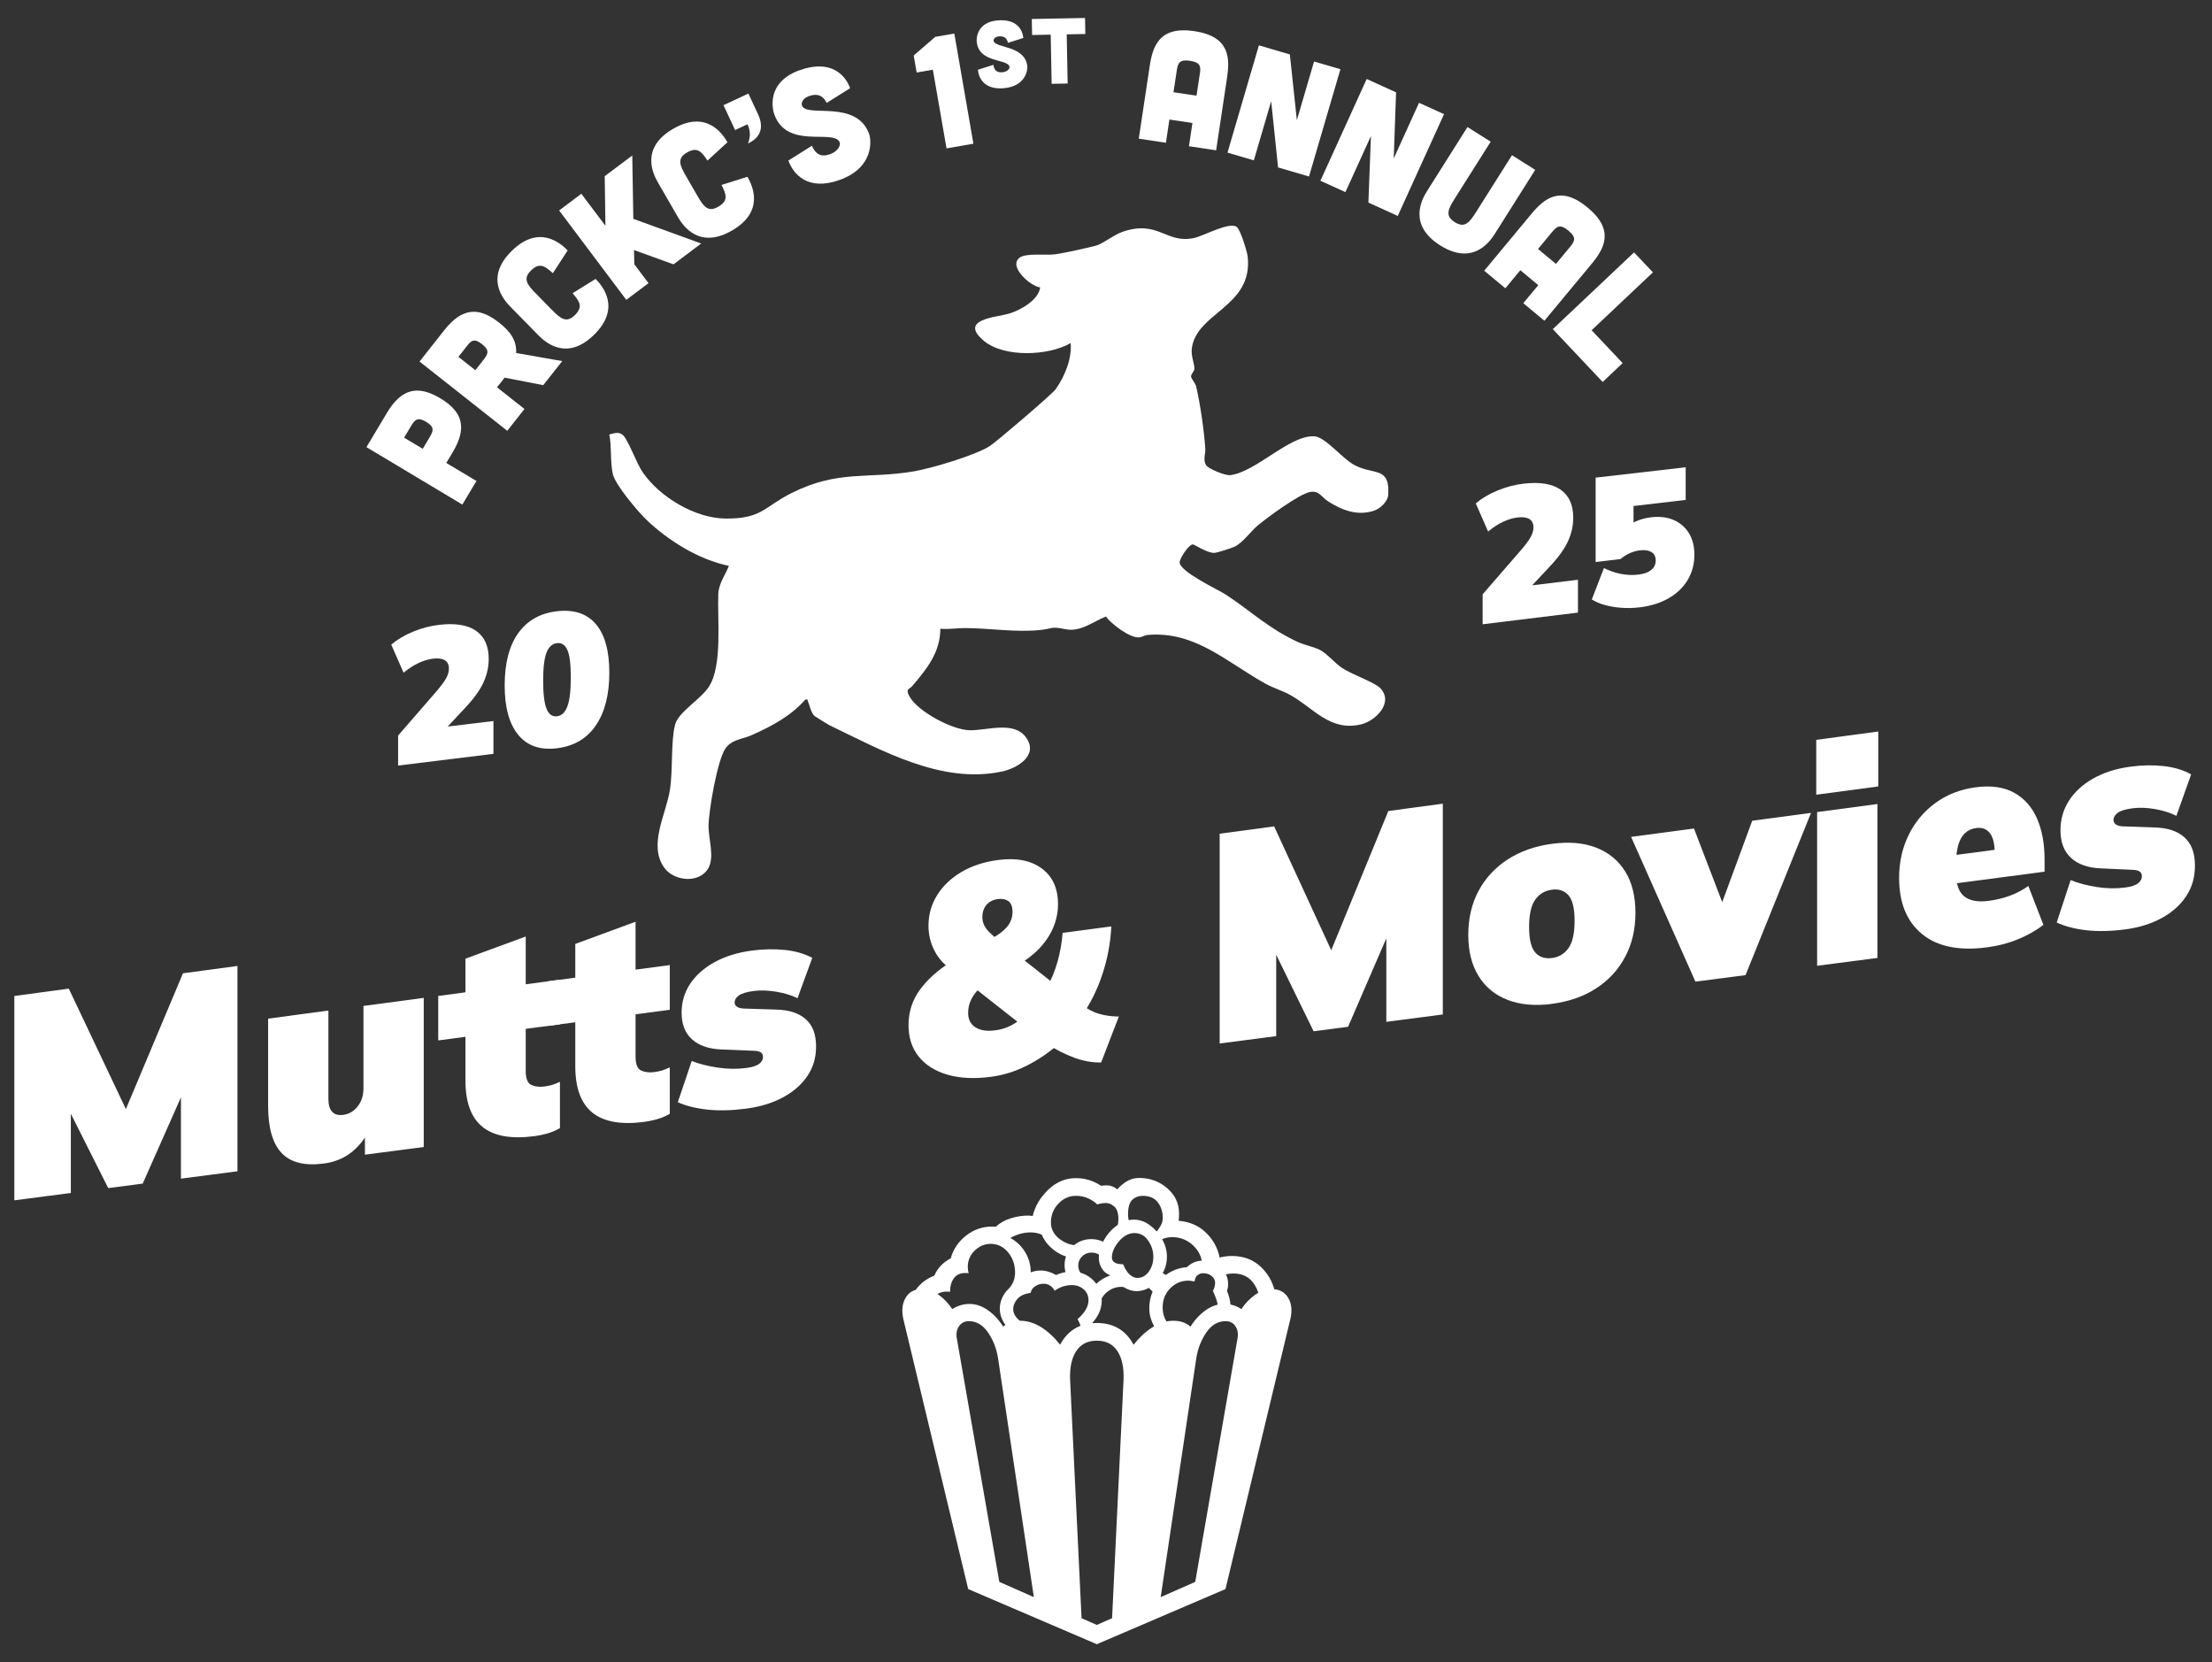
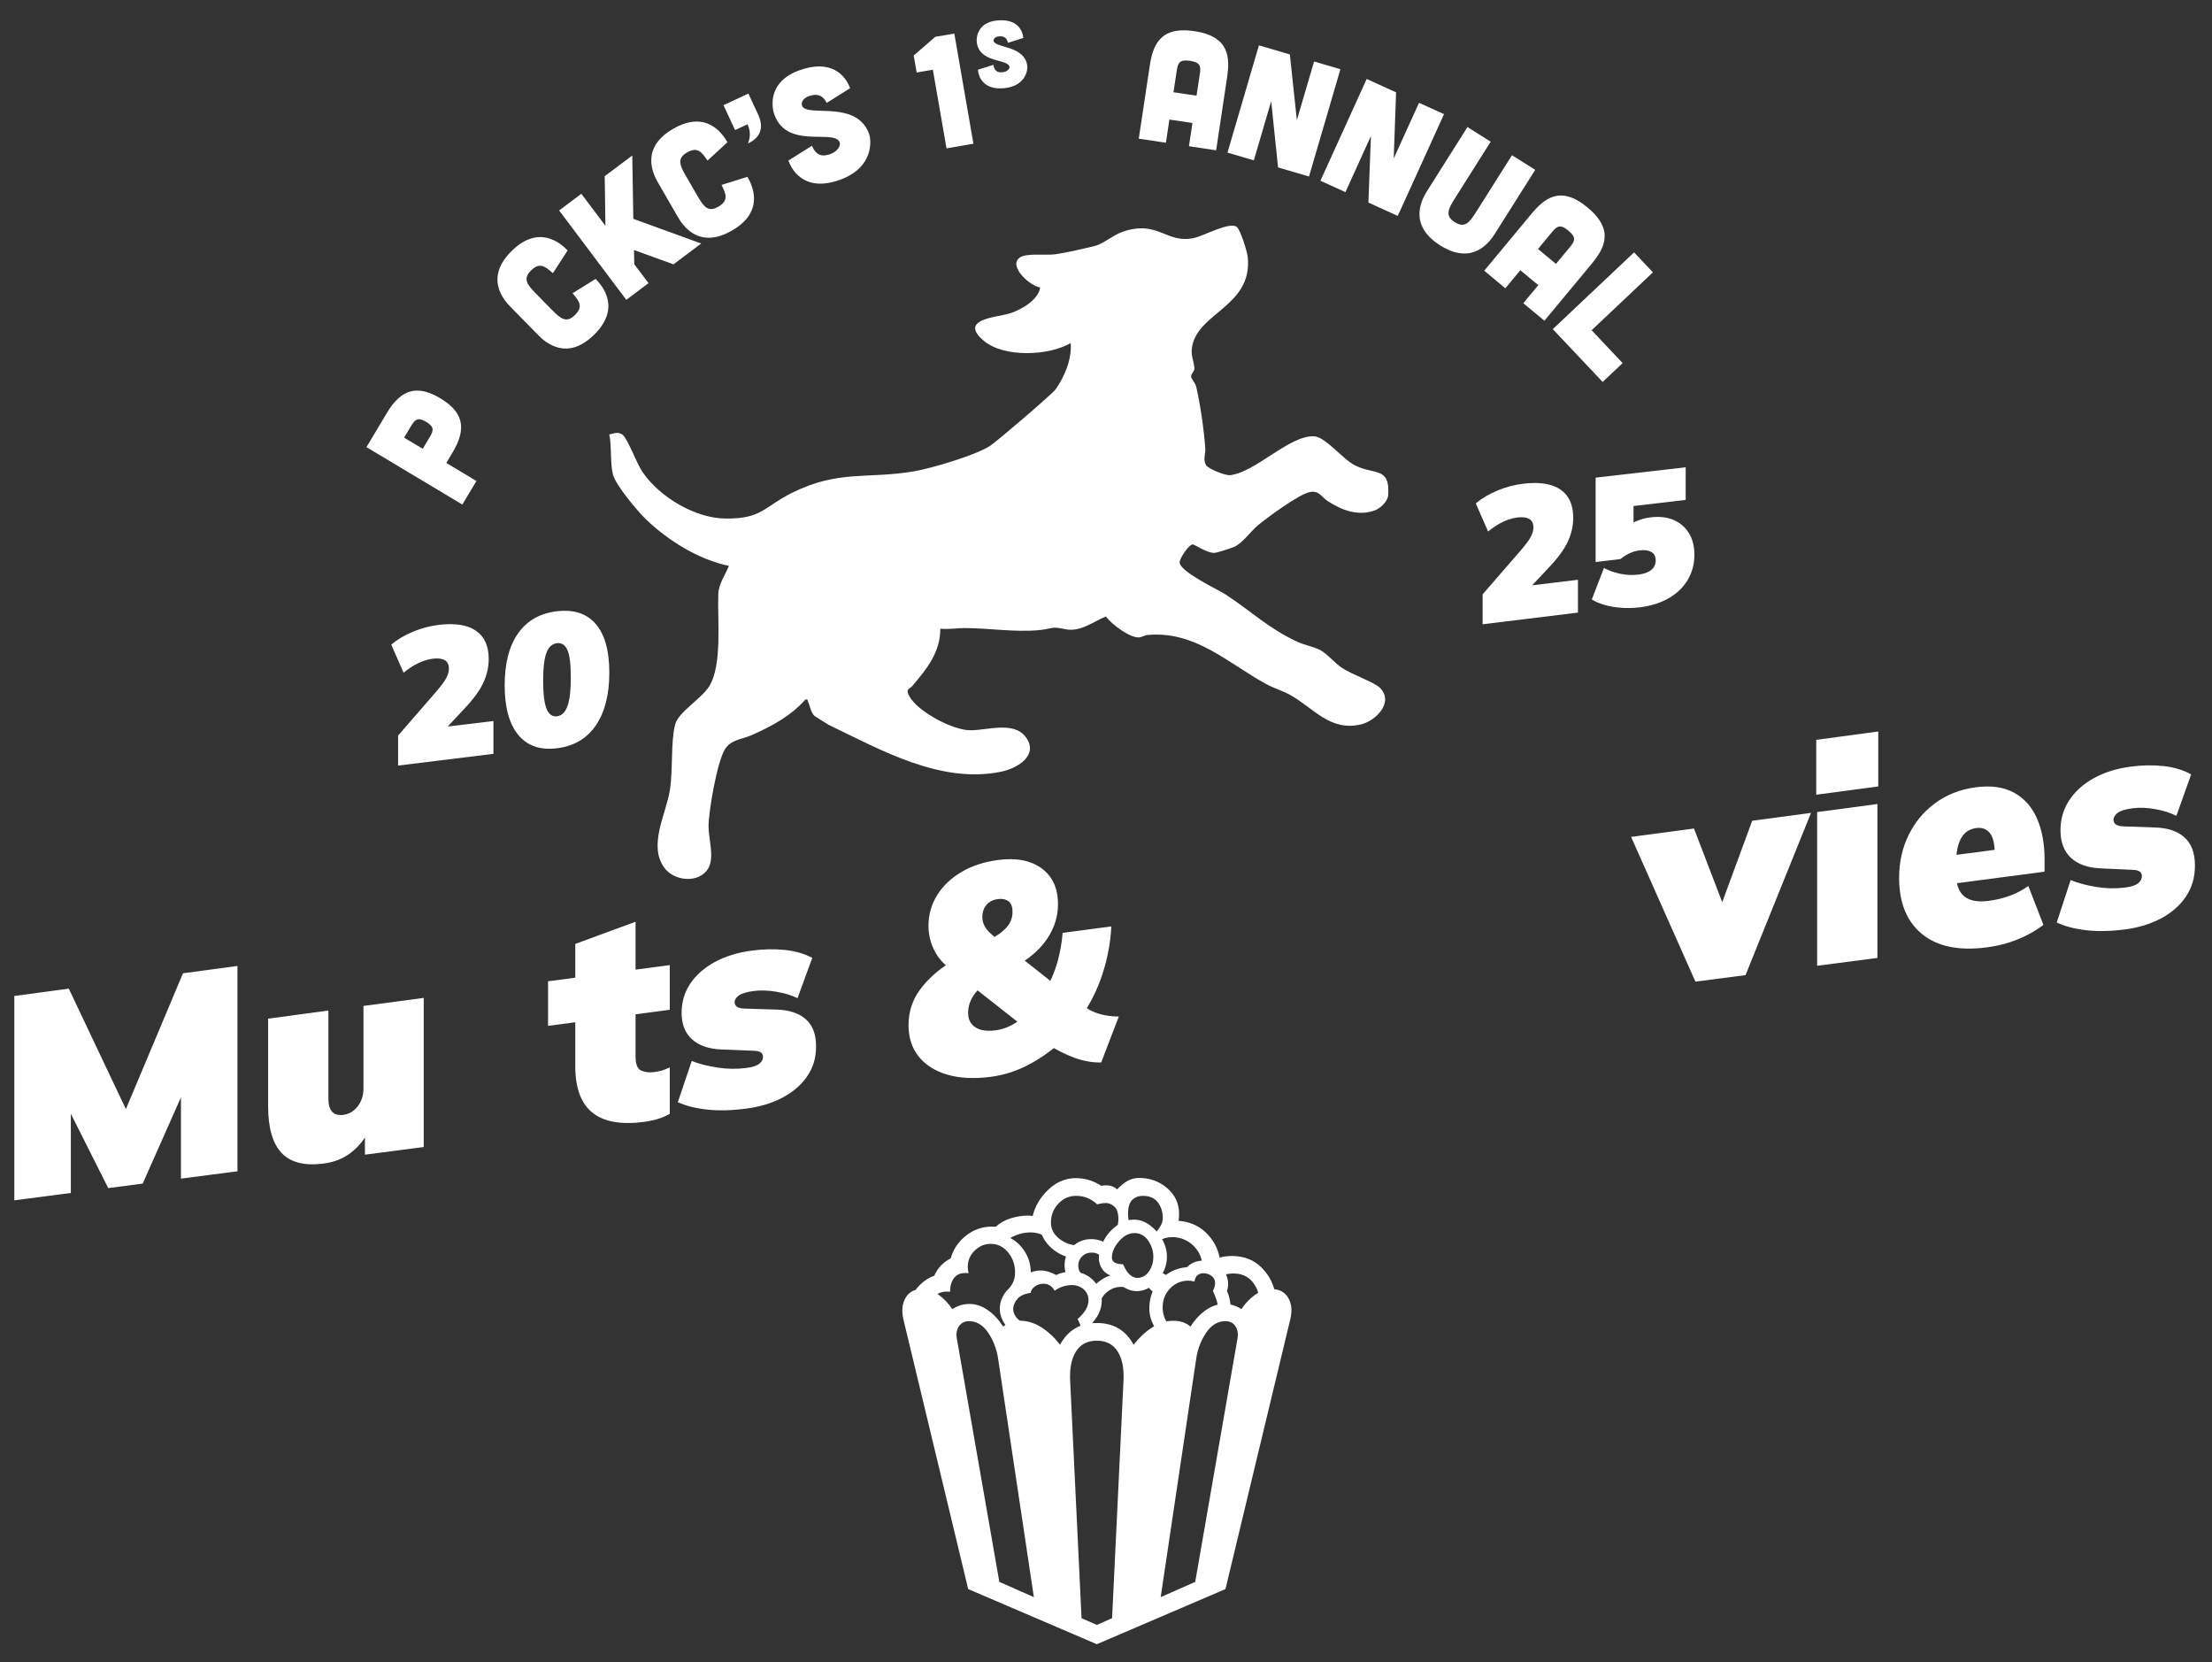
<svg xmlns="http://www.w3.org/2000/svg" id="Layer_1" data-name="Layer 1" viewBox="0 0 800 601.03">
  <rect x="0" y="0" width="800" height="601.03" fill="#333333" stroke="none" />
  <defs>
    <style> .cls-1 { fill: #fff; } </style>
  </defs>
  <g>
    <path id="Dog" class="cls-1" d="M221.67,171.55c1.03,3.94,8.92,13.32,12.08,16.35,7.95,7.63,18.99,14.46,29.86,16.71-1.33,3.36-3.68,6.42-3.83,10.17-.37,9.09,1.54,25.73-3.31,33.4-2.94,4.66-11.1,9.2-12.32,13.86-1.59,6.07-.74,16.54-1.87,23.59-1.43,8.94-7.87,19.89-2.08,28.07,3.52,4.97,12.7,5.89,15.96.25,2.33-4.04.1-10.45.09-15.12-.01-5.44,3.16-23.7,6-28.02,2.28-3.47,6.19-3.46,9.7-5.03,7.18-3.23,13.97-6.8,19.28-12.79,1.16-.29.69.1.98.69.71,1.48,1.09,4.17,2.45,5.26.24.19,4.82,3.05,5.18,3.22,18.81,9.04,40.48,21.43,62.37,16.85,5.74-1.2,13.55-5.87,8.85-12.39-4.39-6.09-14.2-2.42-20.4-2.57-6.31-.15-18.73-6.75-21.76-12.26-1.53-2.79-.05-2.47,1.06-3.76,5.22-6.13,10.12-12.14,10.12-20.69,2.94.3,5.91-.25,8.83-.24,8.9.02,17.97,1.57,26.87.74,5.13-.48,4.09-1.48,9.48-.34,5.43,1.16,10.03-2.69,14.69-4.58,1.99,2.71,8.8,7.95,12.18,7.54.95-.11,1.84-.77,2.81-.86,17.35-1.56,28.79,9.95,42.91,17.7,2.83,1.55,5.92,2.41,8.74,3.98,8.56,4.74,14.36,13.29,25.63,10.65,5.31-1.24,12.05-7.98,6.88-13.2-2.04-2.06-10.39-4.92-13.85-7.29-2.49-1.7-5.37-5.12-7.78-6.39-2.14-1.14-5.58-1.76-8.06-2.9-10.64-4.89-16.9-11.13-26.08-17.15-2.76-1.81-16.98-8.37-16.7-11.81.11-1.31,3.15-6.19,4.75-6.34.51-.05,5.15,3.13,7.78,3.07.98-.02,6.25-1.75,7.3-2.23,2.93-1.35,5.84-5.51,8.41-7.68,3.41-2.87,15.02-11.38,18.88-12.1,3.39-.63,4.08,1.78,6.55,3.36,5,3.2,10.61,5.39,16.64,3.39,2.19-.72,4.97-3.3,5.13-5.69.67-10.33-5.07-7.16-12-10.69-4.65-2.37-10.7-10.36-14.85-10.53-8.92-.36-21.03,12.95-30.28,14.06-1.81.22-7.95-2.29-8.76-3.63-1.18-1.94-.14-4.12-.27-5.99-.43-6.43-1.86-16.37-3.3-22.42-.29-1.23-1.72-2.75-1.83-3.52-.15-1.04,1.16-1.85,1.19-2.93.05-1.84-1.25-4.47-.95-7.16,1.47-13.21,22.2-15.08,20.22-33.36-.2-1.88-2.6-9.67-3.95-10.74-2.54-2.01-11.92,3.21-15.37,3.98-10.22,2.27-12.94-6.7-25.97-2.21-3.19,1.1-7.29,4.44-9.7,5.03-3.84.95-10.74,2.53-14.56,3.08-3.45.49-10.61-.57-12.98,1.26-4.15,3.21,4.1,10.42,7.48,10.72-.59,4.6-7.22,8.34-11.47,9.54-4.54,1.28-18.22,2.02-8.83,9.83,7.28,6.06,23.37,5.41,31.33.76.47,5.78-2.16,12.05-5.42,16.7-1.19,1.69-21.42,19-23.82,20.53-5.28,3.38-21.06,8.06-27.43,9.15-16.81,2.86-27.31-.62-44.17,7.8-10.16,5.07-10.76,9.39-23.97,9.27-11.07-.09-23.85-7.8-30.03-16.81-2.13-3.1-5.3-11.91-7.16-13.44-1.53-1.26-3.2-.55-4.86-.14.92,4.35.25,10.34,1.33,14.47Z" />
    <path id="Popcorn" class="cls-1" d="M396.69,594.53l-46.53-19.94-23.43-97.51c-.7-3.08-.45-5.67.77-7.78,1.22-2.11,3.15-3.16,5.8-3.16,2.22,0,4.27.68,6.16,2.03,1.89,1.35,3.54,3.08,4.94,5.19.92-.59,1.89-1.05,2.92-1.38,1.03-.32,2.13-.49,3.32-.49,2.27,0,4.47.74,6.61,2.23,2.13,1.49,3.98,3.47,5.55,5.96,1.67-1.4,3.76-2.11,6.24-2.11s5.13.8,7.62,2.39c2.49,1.59,4.73,3.69,6.73,6.28,2.81-5.24,7.24-7.86,13.29-7.86s10.48,2.62,13.29,7.86c2.05-2.59,4.31-4.69,6.77-6.28,2.46-1.59,4.98-2.39,7.58-2.39s4.57.7,6.24,2.11c1.57-2.49,3.42-4.47,5.55-5.96,2.13-1.49,4.34-2.23,6.61-2.23,1.19,0,2.31.16,3.36.49,1.05.32,2.01.78,2.88,1.38,1.4-2.11,3.07-3.84,4.99-5.19,1.92-1.35,3.96-2.03,6.12-2.03,2.65,0,4.59,1.05,5.84,3.16,1.24,2.11,1.49,4.7.73,7.78l-23.43,97.51-46.53,19.94ZM417.85,480.31c-.65-1.03-1.18-2.15-1.58-3.36-.41-1.22-.61-2.5-.61-3.85,0-3.94,1.3-7.34,3.89-10.17,2.59-2.84,5.84-4.42,9.73-4.74,1.46-1.46,3.24-2.24,5.35-2.35-.49-2.38-1.73-4.39-3.73-6.04-2-1.65-4.35-2.47-7.05-2.47-.86,0-1.7.12-2.51.36-.81.24-1.57.58-2.27,1.01l-.89-3.16c.59-.76,1.14-1.55,1.62-2.39.49-.84.73-1.77.73-2.8,0-2.16-.6-4.03-1.78-5.59-1.19-1.57-3-2.35-5.43-2.35-1.57,0-2.85.49-3.85,1.46-1,.97-1.5,2.7-1.5,5.19,0,.7.08,1.46.24,2.27s.43,1.7.81,2.67h-4.94c.11-.59.2-1.16.28-1.7.08-.54.12-1.03.12-1.46,0-2.22-.5-3.74-1.5-4.58-1-.84-1.96-1.26-2.88-1.26-.7,0-1.32.05-1.86.16-.54.11-1.03.22-1.46.32-.7-.76-1.73-1.46-3.08-2.11-1.35-.65-2.87-.97-4.54-.97-2.49,0-4.62.95-6.4,2.84-1.78,1.89-2.68,4.16-2.68,6.81,0,2.32,1.01,4.28,3.04,5.88,2.03,1.59,4.28,2.39,6.77,2.39l.16,4.7c-2.97,0-5.66-.81-8.07-2.43-2.41-1.62-4.15-3.67-5.23-6.16-1.24-.54-2.59-.81-4.05-.81-1.3,0-2.59.19-3.89.57-1.3.38-2.43.86-3.4,1.46,2.22,1.19,4,2.89,5.35,5.11,1.35,2.22,2.03,4.67,2.03,7.38,0,2.49-.57,4.78-1.7,6.89l-6.49-.81c1.67-1.67,2.51-3.7,2.51-6.08,0-2.86-.85-5.31-2.55-7.34-1.7-2.03-3.8-3.04-6.28-3.04-2.16,0-4.08.81-5.76,2.43-1.68,1.62-2.51,3.59-2.51,5.92,0,.81.11,1.57.32,2.27-.32-.05-.73-.08-1.22-.08-1.84,0-3.22.64-4.13,1.9-.92,1.27-1.38,2.91-1.38,4.9-.22-.05-.42-.08-.61-.08h-.61c-2,0-3.69.77-5.07,2.31-1.38,1.54-2.07,3.36-2.07,5.47h-6.81c0-3.08.88-5.84,2.63-8.27,1.76-2.43,4.04-4.19,6.85-5.27.59-1.4,1.4-2.63,2.43-3.69,1.03-1.05,2.19-1.9,3.49-2.55.92-3.3,2.77-6.04,5.55-8.23,2.78-2.19,5.93-3.28,9.44-3.28.59,0,1.03.03,1.3.08,1.51-1.4,3.34-2.43,5.47-3.08,2.13-.65,4.17-.97,6.12-.97.27,0,.57.01.89.04.32.03.62.07.89.12.81-3.51,2.68-6.67,5.59-9.48,2.92-2.81,6.27-4.22,10.05-4.22,3.3,0,6.32.92,9.08,2.76.86-.11,1.54-.16,2.03-.16,1.4,0,2.67.49,3.81,1.46,1.24-1.35,2.5-2.38,3.77-3.08,1.27-.7,2.66-1.05,4.17-1.05,3.89,0,7.27,1.23,10.13,3.69,2.86,2.46,4.3,5.53,4.3,9.2,0,.49-.01.95-.04,1.38-.03.43-.07.84-.12,1.22,3.94.32,7.23,1.74,9.85,4.26,2.62,2.51,4.28,5.53,4.99,9.04,1.35-.38,2.84-.57,4.46-.57,4.38,0,7.97,1.42,10.78,4.26,2.81,2.84,4.49,6.26,5.03,10.25l-5.92,1.7c0-2.54-.83-4.82-2.47-6.85-1.65-2.03-3.99-3.04-7.01-3.04-.43,0-.87.03-1.3.08-.43.05-.86.14-1.3.24.27.54.47,1.12.61,1.74.13.62.2,1.23.2,1.82,0,.76-.14,1.59-.41,2.51.7,1.51,1.14,3.3,1.3,5.35l-4.54.65c-.05-.81-.22-1.67-.49-2.59-.27-.92-.73-2.08-1.38-3.49.32-.59.54-1.16.65-1.7.11-.54.16-.92.16-1.14,0-1.03-.42-1.88-1.26-2.55-.84-.68-1.88-1.01-3.12-1.01-.65,0-1.28.22-1.9.65-.62.43-1.01,1.22-1.18,2.35-1.03-.22-1.73-.32-2.11-.32-2.65,0-4.88.93-6.69,2.8-1.81,1.86-2.72,4.15-2.72,6.85,0,2.27.62,4.19,1.86,5.76l-4.54,1.86ZM373.91,577.5l-12.97-86.49c-.54-3.4-1.74-6.47-3.61-9.2-1.86-2.73-4.17-4.09-6.93-4.09-1.51,0-2.69.6-3.53,1.78-.84,1.19-1.12,2.62-.85,4.3l15.4,88.19,12.48,5.51ZM368.48,482.91c-2.27-1.08-3.99-2.5-5.15-4.26-1.16-1.76-1.74-3.58-1.74-5.47s.61-3.81,1.82-5.59c1.22-1.78,3.07-3.08,5.55-3.89,1.62-2.86,4.08-4.3,7.38-4.3,1.84,0,3.7.54,5.59,1.62,1.78-.81,3.67-1.22,5.67-1.22,3.08,0,5.66,1.03,7.74,3.08,2.08,2.05,3.12,4.51,3.12,7.38,0,3.3-1.49,6.35-4.46,9.16l.73-2.35c.22.43.39,1,.53,1.7.13.7.23,1.43.28,2.19l-4.46.24c-.11-1.08-.31-1.97-.61-2.67-.3-.7-.56-1.22-.77-1.54,2.65-2.32,3.97-4.59,3.97-6.81,0-1.62-.58-2.94-1.74-3.97-1.16-1.03-2.61-1.54-4.34-1.54-.92,0-1.9.15-2.96.45-1.05.3-2.12.82-3.2,1.58-.54-.92-1.15-1.57-1.82-1.95-.68-.38-1.39-.57-2.15-.57-1.19,0-2.24.32-3.16.97-.92.65-1.43,1.43-1.54,2.35-2.16.27-3.76.99-4.78,2.15-1.03,1.16-1.54,2.42-1.54,3.77,0,1.03.39,2.03,1.18,3,.78.97,1.93,1.73,3.45,2.27l-2.59,4.21ZM386.72,462.97c-1.14-1.73-1.7-3.57-1.7-5.51,0-2.65.94-4.88,2.84-6.69,1.89-1.81,4.16-2.72,6.81-2.72,2.86,0,5.27,1.05,7.21,3.16l-3,4.22c-.76-1.67-2.14-2.51-4.13-2.51-1.35,0-2.49.46-3.4,1.38-.92.92-1.38,2-1.38,3.24,0,1.62.62,2.84,1.86,3.65l-5.11,1.78ZM396.69,587.55l5.51-2.43,4.13-85.92c.22-4.49-.5-8.01-2.15-10.58-1.65-2.57-4.15-3.85-7.5-3.85s-5.85,1.28-7.5,3.85c-1.65,2.57-2.36,6.09-2.15,10.58l4.13,85.92,5.51,2.43ZM397.74,471.32l-3.24-4.7c1.19-1.84,2.77-3.31,4.74-4.42,1.97-1.11,4.12-1.66,6.44-1.66.81,0,1.43.05,1.86.16l.41,5.03c-.81-.27-1.65-.41-2.51-.41-1.78,0-3.4.57-4.86,1.7-1.46,1.14-2.41,2.57-2.84,4.3ZM411.04,466.86c-1.41,0-2.82-.41-4.26-1.22-1.43-.81-2.69-2.16-3.77-4.05-1.95-.43-3.36-1.28-4.26-2.55-.89-1.27-1.34-2.66-1.34-4.17,0-2.05.58-4.15,1.74-6.28,1.16-2.13,2.72-3.93,4.66-5.39,1.95-1.46,4.05-2.19,6.32-2.19,2,0,3.9.66,5.71,1.99,1.81,1.32,3.3,3.01,4.46,5.07,1.16,2.05,1.74,4.16,1.74,6.32,0,3.13-1.12,6-3.36,8.59-2.24,2.59-4.8,3.89-7.66,3.89ZM411.28,462.08c1.73,0,3.13-.77,4.22-2.31,1.08-1.54,1.62-3.31,1.62-5.31,0-2.11-.62-4.07-1.87-5.88-1.24-1.81-2.89-2.72-4.94-2.72s-3.93,1-5.63,3c-1.7,2-2.55,3.95-2.55,5.84,0,1.62,1.35,2.43,4.05,2.43.76,1.78,1.58,3.05,2.47,3.81.89.76,1.77,1.14,2.63,1.14ZM418.25,468.4l-4.38-4.3,5.19-4.54,4.13,2.27-4.94,6.57ZM419.79,577.5l12.48-5.51,15.32-88.19c.27-1.67,0-3.11-.81-4.3-.81-1.19-2-1.78-3.57-1.78-2.76,0-5.07,1.37-6.93,4.09-1.86,2.73-3.07,5.8-3.61,9.2l-12.89,86.49Z" />
  </g>
  <g id="Text">
    <g>
      <path class="cls-1" d="M139.93,149.29c5.28-8.82,11.18-10.13,19.31-5.27,8.13,4.86,9.76,10.69,4.48,19.51l-2.31,3.87,10.9,6.52-5.1,8.52-34.68-20.76,7.41-12.39ZM155.37,158.13c1.42-2.38,1.84-3.75-1.23-5.59-3.07-1.84-4.08-.83-5.5,1.55l-2.49,4.16,6.74,4.03,2.49-4.16Z" />
-       <path class="cls-1" d="M203.34,130.57l-6.87,8.7-13.97-2.71-2.75,3.49,9.93,7.83-6.22,7.89-31.73-25.04,8.94-11.33c6.37-8.07,12.39-8.61,19.82-2.75,4.31,3.4,6.37,6.57,6.19,10.99l16.67,2.93ZM165.79,129.03l6.12,4.83,2.93-3.72c1.72-2.18,2.3-3.48-.51-5.7-2.81-2.22-3.94-1.34-5.61.87l-2.93,3.72Z" />
      <path class="cls-1" d="M199.62,112.04c3.11,3.17,5.22,4.91,8.27,1.92,3.05-2.99,1.8-4.92-.82-7.93l8.34-5.18c2.67,2.72,9.2,10.63-.57,20.21-9.77,9.58-17.51,2.85-20.17.13l-10.11-10.31c-2.67-2.72-9.25-10.59.53-20.17,9.77-9.58,17.55-2.89,20.21-.16l-5.35,8.24c-2.95-2.68-4.86-3.97-7.91-.98-3.05,2.99-1.36,5.13,1.75,8.31l5.82,5.94Z" />
      <path class="cls-1" d="M253.6,88.05l-10.02,7.53-14.28-5.16.1,5.13,5.14,6.83-8.03,6.04-24.29-32.32,8.03-6.04,8.71,11.59-.26-17.94,9.97-7.49.38,22.91,24.56,8.93Z" />
      <path class="cls-1" d="M252.24,70.83c2.22,3.85,3.83,6.06,7.53,3.92,3.7-2.14,2.98-4.32,1.18-7.88l9.37-2.94c1.9,3.3,6.27,12.59-5.59,19.43-11.85,6.84-17.66-1.6-19.57-4.9l-7.22-12.5c-1.91-3.3-6.32-12.56,5.54-19.4,11.85-6.84,17.71,1.57,19.62,4.87l-7.23,6.64c-2.19-3.34-3.72-5.05-7.42-2.92s-2.59,4.63-.37,8.48l4.16,7.2Z" />
      <path class="cls-1" d="M270.67,33.84l3.46,7.43c2,4.29,1.47,8.23-3.61,10.6,1.23-3.12.54-5.28-.17-6.93l-4.5,2.09-4.19-9,9-4.19Z" />
      <path class="cls-1" d="M299.01,37.23c-1.63-3.16-3.86-3.4-6.53-2.44-2.12.76-2.97,2.48-2.31,3.65,2.29,3.97,19.69-2.43,24.19,10.07.59,1.63,2.2,11.91-10.68,16.55-11.63,4.19-16.83-2.23-18.55-7.01l8.51-5.34c1.68,3.81,4.01,3.96,6.67,3,2.66-.96,4.05-3.24,3.2-4.59-2.7-4.25-18.95,2.77-23.46-9.73-.64-1.61-3.13-11.58,9.05-15.97,11.41-4.11,16.63,1.69,18.35,6.47l-8.46,5.32Z" />
      <path class="cls-1" d="M345.14,12.13l6.91,39.83-9.73,1.69-4.94-28.45-5.86,1.02-1.07-6.15,7.8-6.75,6.89-1.19Z" />
      <path class="cls-1" d="M364.55,15.49c-.46-2.02-1.68-2.48-3.33-2.33-1.31.12-2.04.97-1.84,1.72.71,2.57,11.47,1.51,12.18,9.23.09,1.01-.5,7.05-8.45,7.78-7.18.66-9.17-3.72-9.44-6.67l5.59-1.77c.39,2.4,1.68,2.82,3.32,2.67,1.64-.15,2.76-1.24,2.48-2.12-.9-2.79-11.1-1.21-11.81-8.92-.13-1-.07-6.99,7.44-7.69,7.04-.65,9.14,3.38,9.41,6.34l-5.55,1.76Z" />
-       <path class="cls-1" d="M380,12.53l-6.73.13-.11-5.79,19.26-.37.11,5.79-6.74.13.34,17.78-5.79.11-.34-17.78Z" />
      <path class="cls-1" d="M439.82,54.35l-9.82-1.48,1.26-8.39-8.33-1.25-1.26,8.39-9.82-1.48,3.94-26.14c1.08-7.19,3.38-14.67,16.22-12.73,12.84,1.93,12.83,9.75,11.75,16.95l-3.93,26.14ZM433.94,26.73c.41-2.74.22-4.17-3.55-4.74s-4.37.74-4.79,3.48l-1.19,7.88,8.33,1.25,1.19-7.88Z" />
-       <path class="cls-1" d="M466.49,19.67l2.54,23.79,6.22-21.22,9.53,2.79-11.36,38.79-11.19-3.28-2.49-23.95-6.27,21.39-9.53-2.79,11.36-38.79,11.19,3.28Z" />
+       <path class="cls-1" d="M466.49,19.67l2.54,23.79,6.22-21.22,9.53,2.79-11.36,38.79-11.19-3.28-2.49-23.95-6.27,21.39-9.53-2.79,11.36-38.79,11.19,3.28" />
      <path class="cls-1" d="M504.91,33.39l-.85,23.91,9.15-20.13,9.04,4.11-16.73,36.8-10.62-4.83.92-24.07-9.23,20.29-9.04-4.11,16.73-36.8,10.62,4.83Z" />
      <path class="cls-1" d="M539.12,51.25l-13.01,20.59c-2.38,3.76-3.58,6.21.03,8.49,3.61,2.28,5.3.14,7.68-3.62l13.01-20.59,8.4,5.3-14.64,23.18c-2.04,3.22-8.18,11.43-19.74,4.12-11.57-7.31-6.79-16.38-4.76-19.6l14.64-23.18,8.4,5.3Z" />
      <path class="cls-1" d="M558.56,115.98l-7.64-6.35,5.42-6.53-6.49-5.39-5.42,6.53-7.64-6.35,16.9-20.35c4.65-5.6,10.48-10.81,20.48-2.51,10,8.3,5.94,15,1.29,20.59l-16.9,20.35ZM567.82,89.28c1.77-2.13,2.35-3.46-.59-5.89-2.93-2.44-4.13-1.63-5.9.51l-5.09,6.13,6.49,5.39,5.09-6.13Z" />
      <path class="cls-1" d="M597.8,98.48l-22.17,20.93,11.22,11.88-7.22,6.82-18.04-19.1,29.39-27.75,6.82,7.22Z" />
    </g>
    <g>
      <path class="cls-1" d="M5.18,434.01v-73.88l19.7-2.65,22.43,47.31-3.56.47,22.43-53.33,19.7-2.65v74.24l-20.44,2.66v-40.07l5.03-.67-18.86,42.54-12.47,1.62-18.86-37.51,5.34-.71v39.98l-20.43,2.66Z" />
      <path class="cls-1" d="M117.09,420.72c-6.92.9-12-.37-15.25-3.82-3.25-3.44-4.87-9.09-4.87-16.97v-31.61l21.8-2.91v31.87c0,2.18.45,3.76,1.36,4.73.91.97,2.24,1.34,3.98,1.12,2.1-.27,3.84-1.3,5.24-3.06,1.4-1.77,2.1-3.95,2.1-6.56v-29.78l21.8-2.91v53.93l-21.27,2.77v-8.87l1.68-.22c-1.75,3.47-4,6.26-6.76,8.38-2.76,2.12-6.03,3.42-9.8,3.91Z" />
-       <path class="cls-1" d="M193.17,410.83c-8.32,1.08-14.53-.03-18.65-3.35-4.12-3.31-6.18-8.88-6.18-16.71v-15.87l-9.85,1.3v-16.08l9.85-1.31v-12.17l21.8-8.01v17.28l12.37-1.65v16.12l-12.37,1.64v15.26c0,2.75.68,4.43,2.04,5.03,1.36.6,2.88.79,4.56.57,1.19-.16,2.18-.36,2.99-.6.8-.25,1.73-.62,2.78-1.11v16.76c-1.68.92-3.3,1.6-4.87,2.01-1.57.42-3.06.71-4.45.9Z" />
      <path class="cls-1" d="M232.89,405.67c-8.32,1.08-14.53-.04-18.65-3.36-4.12-3.32-6.18-8.9-6.18-16.76v-15.91l-9.85,1.3v-16.12l9.85-1.31v-12.2l21.8-8.02v17.32l12.37-1.65v16.16l-12.37,1.64v15.3c0,2.76.68,4.44,2.04,5.04,1.36.6,2.88.79,4.56.57,1.19-.16,2.18-.36,2.99-.6.8-.25,1.73-.62,2.78-1.11v16.8c-1.68.92-3.3,1.6-4.87,2.01-1.57.42-3.06.72-4.45.9Z" />
      <path class="cls-1" d="M269.77,400.88c-5.17.67-9.83.78-13.99.33-4.16-.45-7.7-1.34-10.64-2.66l5.03-14.91c2.72,1.06,5.85,1.86,9.38,2.39,3.53.53,6.97.58,10.32.14,2.23-.29,3.81-.8,4.72-1.52.91-.72,1.36-1.55,1.36-2.47,0-.78-.3-1.35-.89-1.7-.59-.35-1.41-.52-2.46-.53l-11.74-.48c-4.54-.18-8.07-1.4-10.58-3.66-2.52-2.26-3.77-5.48-3.77-9.66,0-3.83,1.03-7.3,3.09-10.41,2.06-3.11,4.99-5.72,8.8-7.82,3.81-2.11,8.3-3.5,13.47-4.19,4.12-.55,8.09-.63,11.89-.25,3.81.38,7.14,1.34,10.01,2.88l-5.34,14.57c-2.17-1.06-4.73-1.84-7.7-2.34-2.97-.49-5.68-.58-8.12-.26-2.59.34-4.39.88-5.4,1.62-1.01.74-1.52,1.57-1.52,2.49,0,.64.26,1.15.79,1.55.52.39,1.34.62,2.46.69l11.74.37c4.61.1,8.17,1.25,10.69,3.44,2.52,2.19,3.77,5.46,3.77,9.79s-1.07,7.75-3.2,10.87c-2.13,3.12-5.1,5.7-8.91,7.72-3.81,2.02-8.23,3.36-13.26,4.01Z" />
      <path class="cls-1" d="M398.25,384.18c-3.21.06-6.46-.52-9.74-1.74-3.29-1.21-6.5-2.83-9.64-4.85l4.3-.35c-3.56,3.18-7.46,5.85-11.68,8.01-4.23,2.16-8.61,3.53-13.15,4.12-6.01.78-11.25.51-15.72-.79-4.47-1.31-7.93-3.5-10.37-6.56-2.45-3.06-3.67-6.84-3.67-11.33,0-4.84,1.4-9.14,4.19-12.9,2.79-3.75,6.39-6.99,10.79-9.72l3.77-2.32-3.46,4.63c-2.59-1.72-4.58-3.98-5.97-6.75-1.4-2.77-2.1-5.73-2.1-8.86,0-4.06,1.05-7.77,3.14-11.11,2.09-3.35,5.01-6.13,8.75-8.34,3.74-2.22,8.12-3.66,13.15-4.34,6.64-.89,11.93.11,15.88,3.01,3.95,2.9,5.92,7.21,5.92,12.93,0,2.93-.58,5.76-1.73,8.49-1.15,2.73-2.85,5.26-5.08,7.59-2.24,2.33-5,4.43-8.28,6.29l.42-4.02,14.78,11.66-4.3.57c1.74-3.16,3.09-6.43,4.03-9.8.94-3.38,1.55-6.84,1.83-10.38l17.61-2.34c-.28,5.84-1.35,11.58-3.2,17.22-1.85,5.65-4.42,10.79-7.7,15.44v-4.51c2.1,1.66,4.24,2.81,6.44,3.45,2.2.64,4.6.97,7.18.99l-6.39,16.61ZM359.89,372.57c2.16-.28,4.14-.9,5.92-1.85,1.78-.95,3.55-2.21,5.29-3.8l-.52,4.57-20.54-16.14,9.12-1.1-2.52,1.4c-1.26.74-2.38,1.65-3.35,2.74-.98,1.09-1.75,2.3-2.31,3.62-.56,1.32-.84,2.73-.84,4.23,0,2.35.87,4.1,2.62,5.22,1.74,1.13,4.12,1.49,7.13,1.1ZM360.84,325.11c-1.75.23-3.11.94-4.09,2.1-.98,1.17-1.47,2.64-1.47,4.42,0,1,.21,1.95.63,2.86.42.91,1.07,1.79,1.94,2.63.87.85,1.94,1.8,3.2,2.84l-4.61.61c3.35-1.66,5.82-3.32,7.39-5,1.57-1.67,2.36-3.62,2.36-5.83,0-1.86-.49-3.15-1.47-3.87-.98-.73-2.27-.98-3.88-.77Z" />
-       <path class="cls-1" d="M441.11,377.32v-75.86l19.7-2.65,22.43,48.65-3.56.47,22.43-54.68,19.7-2.65v76.22l-20.43,2.66v-41.15l5.03-.67-18.86,43.61-12.47,1.62-18.86-38.58,5.34-.71v41.05l-20.43,2.66Z" />
-       <path class="cls-1" d="M561.3,362.99c-6.15.8-11.49.32-16.03-1.43-4.54-1.75-8.05-4.63-10.53-8.64-2.48-4-3.72-8.96-3.72-14.88s1.24-11.29,3.72-15.91c2.48-4.62,5.99-8.41,10.53-11.36,4.54-2.95,9.88-4.84,16.03-5.66,6.15-.82,11.48-.36,15.98,1.39,4.51,1.75,8,4.62,10.48,8.59,2.48,3.98,3.72,8.97,3.72,14.98s-1.24,11.24-3.72,15.9c-2.48,4.67-5.97,8.47-10.48,11.4-4.51,2.93-9.83,4.8-15.98,5.6ZM561.3,346.41c2.52-.33,4.51-1.53,5.97-3.6,1.47-2.07,2.2-5.35,2.2-9.83s-.73-7.56-2.2-9.25c-1.47-1.68-3.46-2.36-5.97-2.03-2.58.34-4.61,1.55-6.08,3.62-1.47,2.07-2.2,5.35-2.2,9.82s.73,7.56,2.2,9.24c1.47,1.69,3.49,2.36,6.08,2.02Z" />
      <path class="cls-1" d="M613.17,354.95l-23.26-52.34,22.74-3.03,12.15,31.67-3.98.52,12.89-35,21.27-2.84-23.68,58.66-18.13,2.36Z" />
      <path class="cls-1" d="M656.87,287.36v-19.84l22.43-3.02v19.86l-22.43,3ZM657.19,349.22v-55.59l21.8-2.91v55.66l-21.8,2.83Z" />
      <path class="cls-1" d="M718.49,342.56c-10.06,1.31-17.85-.3-23.37-4.83-5.52-4.52-8.28-11.29-8.28-20.32,0-5.6,1.13-10.74,3.41-15.41,2.27-4.67,5.48-8.54,9.64-11.6,4.16-3.07,9.03-4.97,14.62-5.72,5.59-.75,10.23-.09,13.94,1.97,3.7,2.06,6.46,5.18,8.28,9.35,1.81,4.18,2.72,9.11,2.72,14.81v4.38l-34.16,4.49v-10.27l17.92-2.37-1.78,1.77c0-3.57-.59-6.1-1.78-7.59-1.19-1.48-2.83-2.09-4.93-1.81-2.45.32-4.28,1.57-5.5,3.74-1.22,2.17-1.83,5.47-1.83,9.92v2.3c0,4.23,1,7.14,2.99,8.74,1.99,1.6,4.94,2.14,8.85,1.63,2.66-.35,5.17-.95,7.54-1.81,2.38-.86,4.65-2.05,6.81-3.57l5.45,14.07c-2.8,2.12-5.92,3.88-9.38,5.27-3.46,1.4-7.18,2.36-11.16,2.87Z" />
      <path class="cls-1" d="M768.47,336.07c-5.17.67-9.83.77-13.99.28-4.16-.48-7.7-1.41-10.64-2.78l5.03-15.34c2.73,1.1,5.85,1.94,9.38,2.5,3.53.56,6.97.62,10.32.19,2.23-.29,3.81-.81,4.71-1.55.91-.74,1.36-1.59,1.36-2.54,0-.8-.3-1.39-.89-1.75-.6-.36-1.42-.55-2.46-.56l-11.74-.54c-4.54-.21-8.07-1.48-10.58-3.81-2.51-2.34-3.77-5.66-3.77-9.97,0-3.94,1.03-7.51,3.09-10.71,2.06-3.2,4.99-5.87,8.8-8.02,3.81-2.15,8.3-3.57,13.47-4.26,4.12-.55,8.09-.62,11.89-.21,3.81.41,7.14,1.41,10.01,3.01l-5.34,14.99c-2.17-1.1-4.73-1.92-7.7-2.44-2.97-.52-5.68-.62-8.12-.3-2.58.34-4.39.89-5.4,1.65-1.01.76-1.52,1.61-1.52,2.56,0,.66.26,1.19.79,1.6.52.41,1.34.64,2.46.72l11.74.42c4.61.12,8.17,1.32,10.69,3.59,2.51,2.27,3.77,5.64,3.77,10.1s-1.07,7.98-3.2,11.19c-2.13,3.21-5.1,5.85-8.91,7.91-3.81,2.07-8.23,3.43-13.26,4.08Z" />
    </g>
    <g>
      <path class="cls-1" d="M143.98,276.8v-10.83l13.92-16.05c1.65-1.93,2.8-3.49,3.46-4.68.66-1.19.99-2.36.99-3.5,0-1.41-.49-2.41-1.47-3.01-.98-.59-2.39-.78-4.22-.57-1.65.19-3.37.7-5.18,1.53-1.81.83-3.65,2.02-5.52,3.56l-4.46-10.17c2.19-1.85,4.83-3.42,7.92-4.69,3.09-1.27,6.23-2.09,9.43-2.46,5.85-.68,10.3.05,13.34,2.18,3.04,2.13,4.56,5.51,4.56,10.15,0,2.91-.64,5.76-1.92,8.55-1.28,2.79-3.52,5.88-6.72,9.27l-10.08,10.79v-3.69l20.43-2.47v11.87l-34.49,4.24Z" />
      <path class="cls-1" d="M201.44,270.56c-6.08.75-10.75-.87-14.02-4.85-3.27-3.98-4.9-9.95-4.9-17.9s1.63-14.29,4.9-18.87c3.27-4.58,7.94-7.22,14.02-7.92,6.13-.71,10.81.84,14.06,4.65,3.25,3.8,4.87,9.65,4.87,17.56s-1.62,14.3-4.87,19.06c-3.25,4.76-7.93,7.52-14.06,8.27ZM201.44,259c1.69-.2,2.95-1.41,3.77-3.62.82-2.2,1.23-5.68,1.23-10.44s-.41-8.05-1.23-9.9c-.82-1.85-2.08-2.68-3.77-2.48-1.69.2-2.95,1.32-3.77,3.37-.82,2.05-1.23,5.45-1.23,10.21s.41,8.14,1.23,10.15c.82,2.01,2.08,2.91,3.77,2.71Z" />
    </g>
    <g>
      <path class="cls-1" d="M536.21,225.74v-10.83l13.92-16.05c1.65-1.93,2.8-3.49,3.46-4.68.66-1.19,1-2.36,1-3.5,0-1.41-.49-2.41-1.48-3.01-.98-.59-2.39-.78-4.22-.57-1.65.19-3.37.7-5.18,1.53-1.81.83-3.65,2.01-5.52,3.56l-4.46-10.17c2.19-1.85,4.84-3.41,7.92-4.68,3.08-1.27,6.23-2.09,9.43-2.46,5.85-.67,10.3.06,13.34,2.18,3.04,2.13,4.56,5.51,4.56,10.15,0,2.91-.64,5.76-1.92,8.55-1.28,2.79-3.52,5.88-6.72,9.26l-10.08,10.78v-3.69l20.43-2.47v11.87l-34.49,4.22Z" />
      <path class="cls-1" d="M592.92,219.61c-2.19.27-4.38.32-6.55.16-2.17-.16-4.18-.51-6.04-1.03-1.85-.52-3.39-1.19-4.63-1.99l4.39-11.36c1.92.99,3.95,1.7,6.1,2.12,2.15.42,4.27.5,6.38.25,2.01-.24,3.56-.8,4.63-1.68,1.08-.88,1.61-2.02,1.61-3.42s-.51-2.42-1.54-3.04c-1.03-.62-2.41-.83-4.15-.63-1.28.15-2.5.49-3.67,1.02-1.17.53-2.3,1.24-3.39,2.14l-8.98,1.08v-30.52l32.57-3.75v11.8l-18.86,2.21v8.02l-3.22.38c1.05-1.17,2.41-2.12,4.08-2.86,1.67-.74,3.48-1.23,5.45-1.46,3.11-.37,5.84-.04,8.19.97,2.35,1.01,4.19,2.59,5.52,4.74,1.33,2.15,1.99,4.76,1.99,7.83,0,3.34-.8,6.36-2.4,9.07-1.6,2.7-3.89,4.92-6.86,6.63-2.97,1.72-6.51,2.83-10.63,3.34Z" />
    </g>
  </g>
</svg>